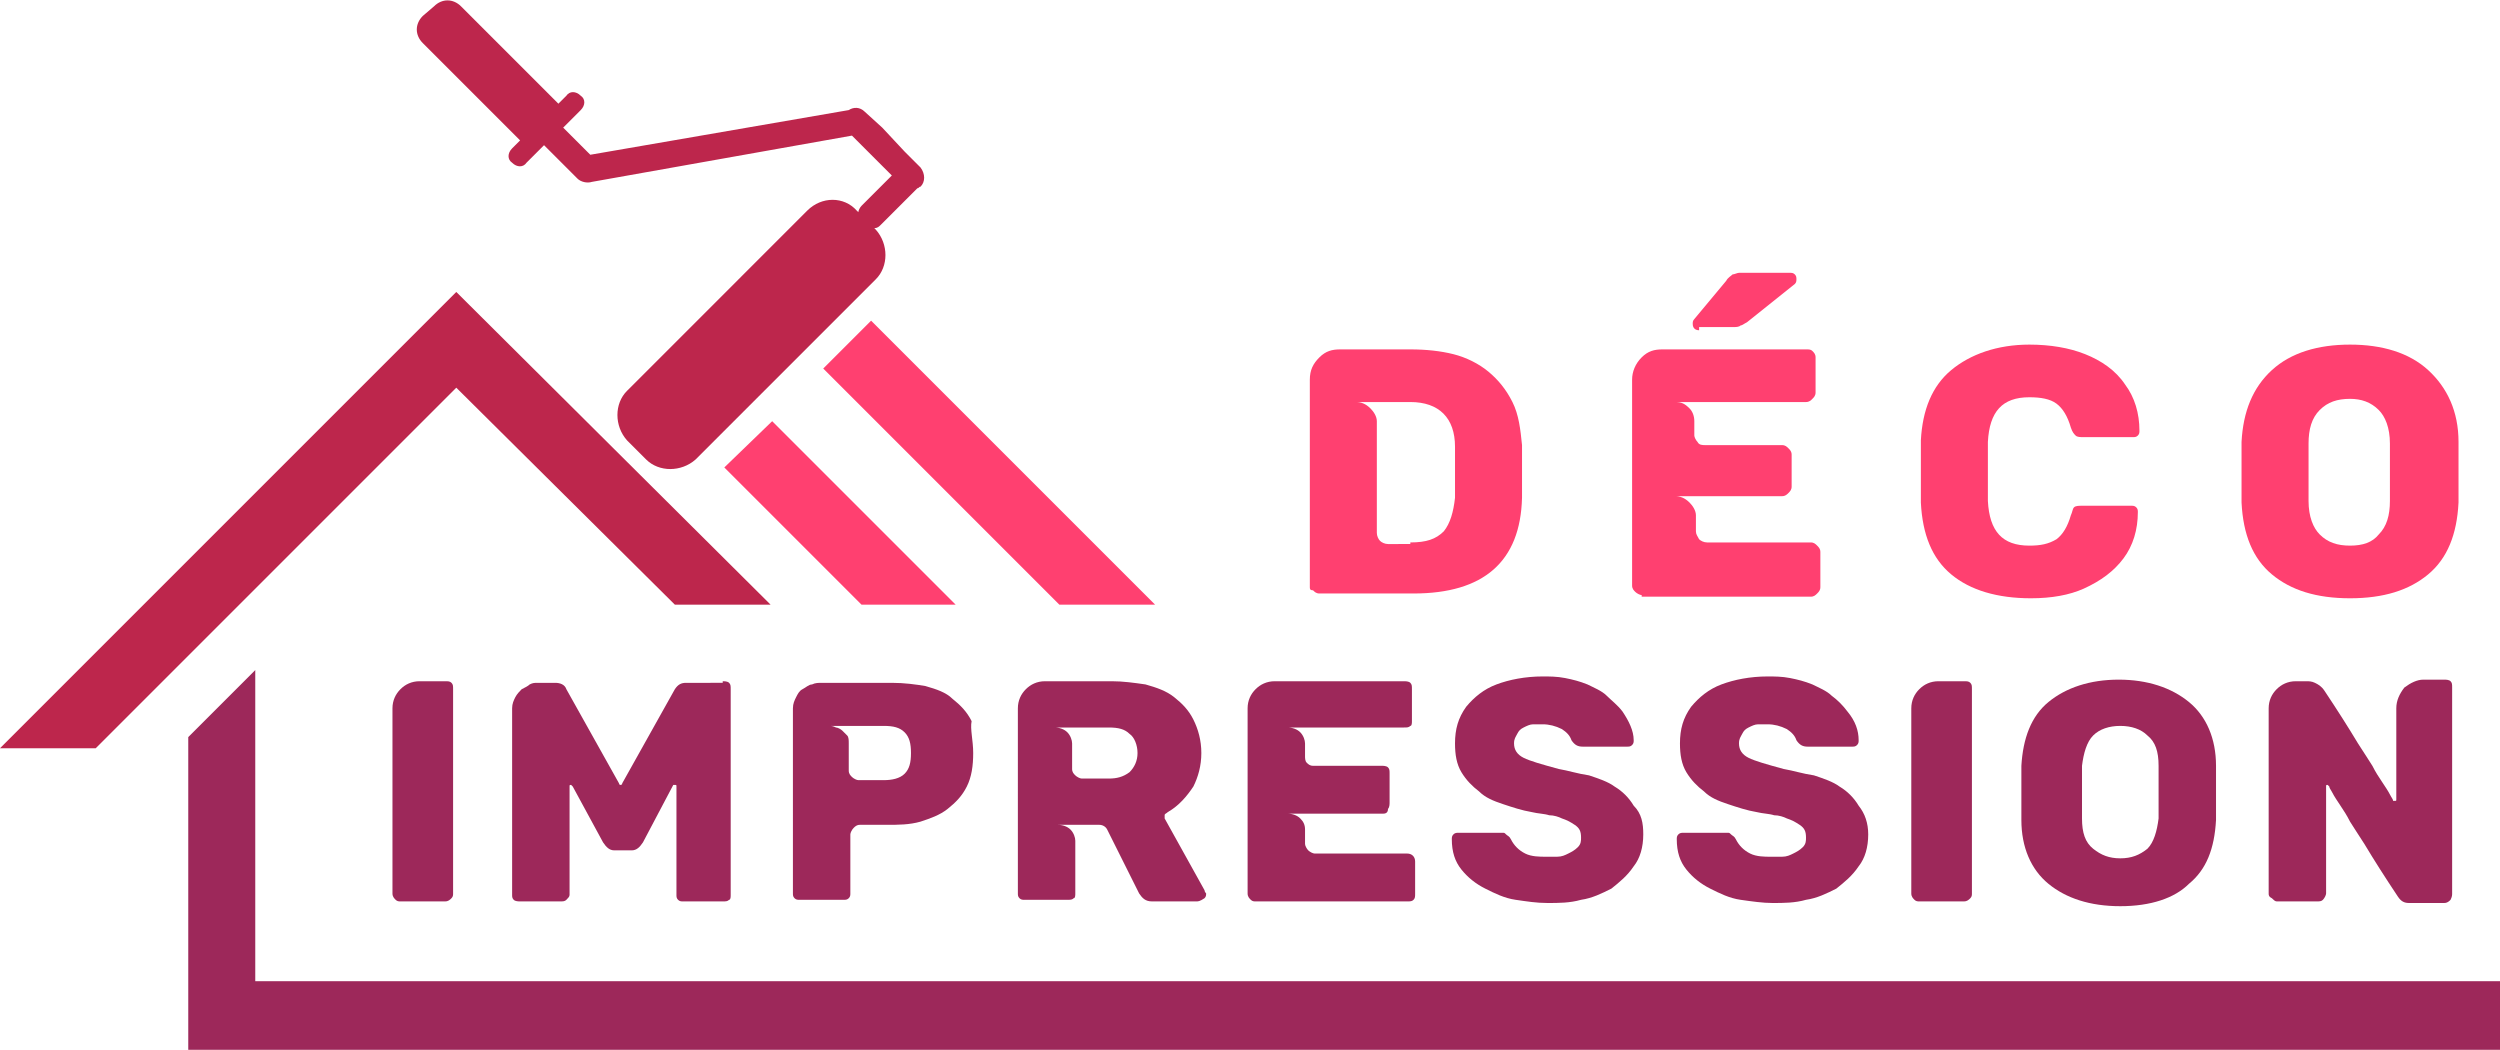
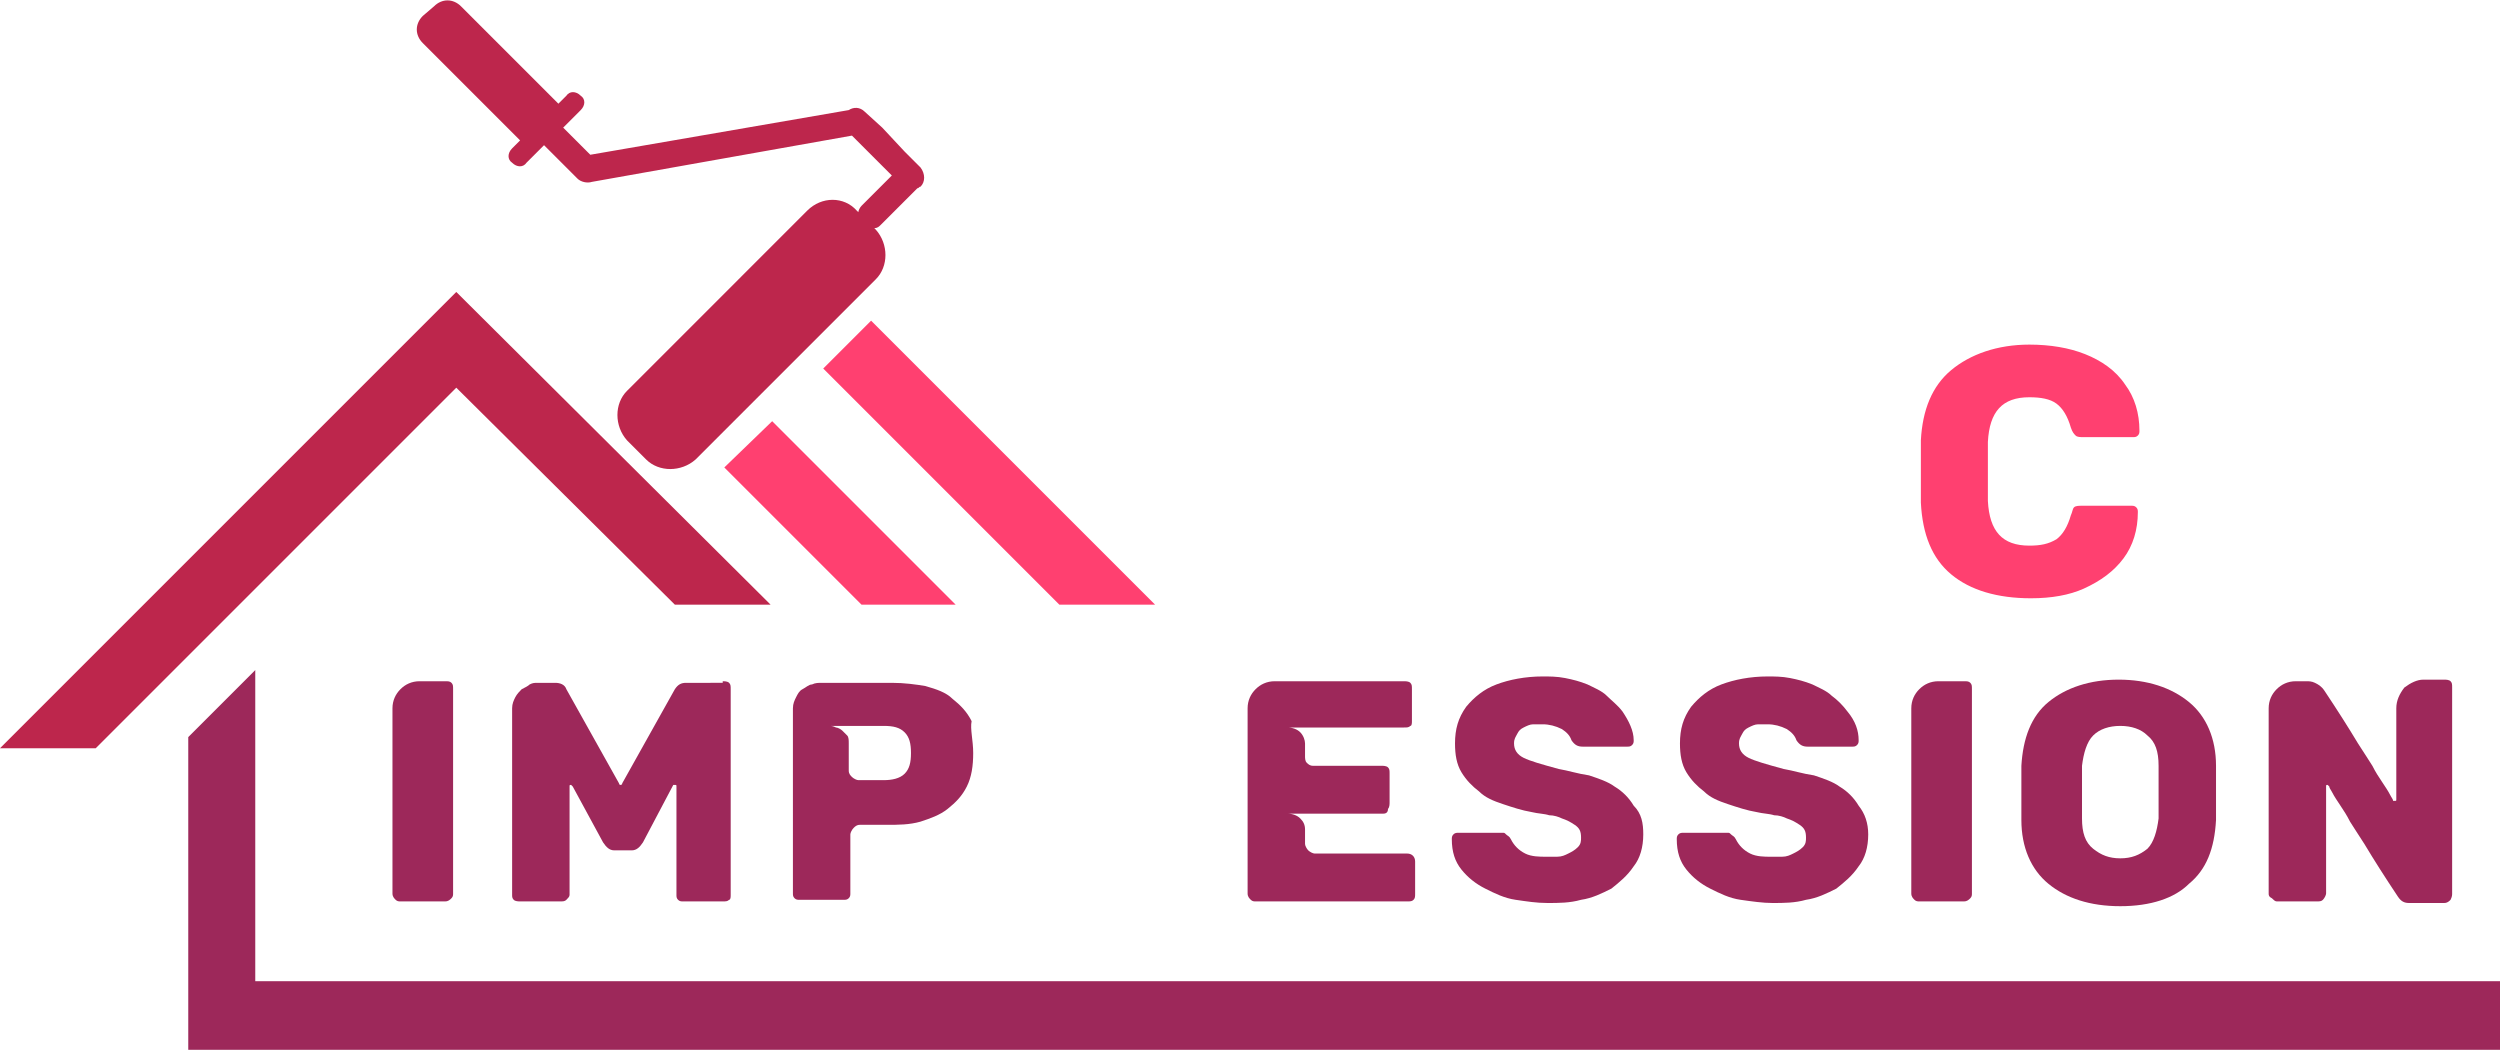
<svg xmlns="http://www.w3.org/2000/svg" version="1.1" id="Layer_1" x="0px" y="0px" width="156.7px" height="65.8px" viewBox="0 0 156.7 65.8" style="enable-background:new 0 0 156.7 65.8;" xml:space="preserve">
  <style type="text/css">
	.st0{fill:#FF4070;}
	.st1{fill:#9D285A;}
	.st2{fill-rule:evenodd;clip-rule:evenodd;fill:#9D285A;}
	.st3{fill-rule:evenodd;clip-rule:evenodd;fill:#BD264C;}
	.st4{fill-rule:evenodd;clip-rule:evenodd;fill:#FF4070;}
</style>
  <g>
    <g>
-       <path class="st0" d="M82.1,36.8V23.8c0-0.6,0.2-1,0.6-1.4c0.4-0.4,0.8-0.5,1.3-0.5h4.4c1,0,1.9,0.1,2.7,0.3    c0.8,0.2,1.6,0.6,2.2,1.1c0.6,0.5,1.1,1.1,1.5,1.9c0.4,0.8,0.5,1.7,0.6,2.7c0,0.2,0,0.5,0,0.7c0,0.3,0,0.6,0,1c0,0.3,0,0.6,0,0.9    c0,0.3,0,0.5,0,0.7c-0.1,4-2.4,6-6.8,6h-5.9c-0.2,0-0.3-0.1-0.4-0.2C82.1,37,82.1,36.9,82.1,36.8z M88.4,34c1,0,1.6-0.2,2.1-0.7    c0.4-0.5,0.6-1.2,0.7-2.1c0-0.2,0-0.4,0-0.7c0-0.3,0-0.6,0-0.9s0-0.6,0-0.9c0-0.3,0-0.5,0-0.7c0-1.8-1-2.8-2.8-2.8H85    c0.3,0,0.6,0.1,0.9,0.4c0.2,0.2,0.4,0.5,0.4,0.8v7c0,0.2,0.1,0.4,0.2,0.5c0.1,0.1,0.3,0.2,0.5,0.2H88.4z" />
-       <path class="st0" d="M102.9,37.3c-0.1,0-0.3-0.1-0.4-0.2c-0.1-0.1-0.2-0.2-0.2-0.4V23.8c0-0.5,0.2-1,0.6-1.4    c0.4-0.4,0.8-0.5,1.3-0.5h9c0.2,0,0.3,0,0.4,0.1c0.1,0.1,0.2,0.2,0.2,0.4v2.2c0,0.2-0.1,0.3-0.2,0.4c-0.1,0.1-0.2,0.2-0.4,0.2    h-8.2c0.4,0,0.6,0.1,0.9,0.4c0.2,0.2,0.3,0.5,0.3,0.8v0.9c0,0.1,0.1,0.3,0.2,0.4c0.1,0.2,0.3,0.2,0.5,0.2h4.8    c0.2,0,0.3,0.1,0.4,0.2c0.1,0.1,0.2,0.2,0.2,0.4v2c0,0.2-0.1,0.3-0.2,0.4c-0.1,0.1-0.2,0.2-0.4,0.2h-6.7c0.3,0,0.6,0.1,0.9,0.4    c0.2,0.2,0.4,0.5,0.4,0.8v1c0,0.2,0.1,0.3,0.2,0.5c0.1,0.1,0.3,0.2,0.5,0.2h6.5c0.2,0,0.3,0.1,0.4,0.2c0.1,0.1,0.2,0.2,0.2,0.4    v2.2c0,0.2-0.1,0.3-0.2,0.4c-0.1,0.1-0.2,0.2-0.4,0.2H102.9z M106.5,20.7c-0.2,0-0.4-0.1-0.4-0.4c0-0.1,0-0.2,0.1-0.3l2-2.4    c0.1-0.2,0.3-0.3,0.4-0.4c0.1,0,0.3-0.1,0.4-0.1h3.2c0.1,0,0.2,0,0.3,0.1c0.1,0.1,0.1,0.2,0.1,0.3c0,0.1,0,0.2-0.1,0.3l-3,2.4    c-0.2,0.1-0.3,0.2-0.4,0.2c-0.1,0.1-0.3,0.1-0.4,0.1H106.5z" />
      <path class="st0" d="M127.3,37.5c-2.1,0-3.8-0.5-5-1.5c-1.2-1-1.8-2.5-1.9-4.5c0-0.4,0-1,0-1.9c0-0.9,0-1.6,0-2    c0.1-1.9,0.7-3.4,1.9-4.4c1.2-1,2.9-1.6,4.9-1.6c1.3,0,2.5,0.2,3.5,0.6c1,0.4,1.9,1,2.5,1.9c0.6,0.8,0.9,1.8,0.9,2.9    c0,0.1,0,0.2-0.1,0.3c-0.1,0.1-0.2,0.1-0.3,0.1h-3.1c-0.2,0-0.4,0-0.5-0.1c-0.1-0.1-0.2-0.2-0.3-0.5c-0.2-0.7-0.5-1.2-0.9-1.5    c-0.4-0.3-1-0.4-1.7-0.4c-1.7,0-2.5,0.9-2.6,2.8c0,0.4,0,1,0,1.8c0,0.8,0,1.5,0,1.9c0.1,1.9,0.9,2.8,2.6,2.8    c0.7,0,1.2-0.1,1.7-0.4c0.4-0.3,0.7-0.8,0.9-1.5c0.1-0.2,0.1-0.4,0.2-0.5c0.1-0.1,0.3-0.1,0.5-0.1h3.1c0.1,0,0.2,0,0.3,0.1    c0.1,0.1,0.1,0.2,0.1,0.3c0,1.1-0.3,2.1-0.9,2.9c-0.6,0.8-1.4,1.4-2.5,1.9C129.7,37.3,128.6,37.5,127.3,37.5z" />
-       <path class="st0" d="M147.3,37.5c-2.1,0-3.7-0.5-4.9-1.5c-1.2-1-1.8-2.5-1.9-4.5c0-0.4,0-1,0-1.9c0-0.9,0-1.5,0-1.9    c0.1-1.9,0.7-3.4,1.9-4.5c1.2-1.1,2.9-1.6,4.9-1.6c2,0,3.7,0.5,4.9,1.6c1.2,1.1,1.9,2.6,1.9,4.5c0,0.9,0,1.5,0,1.9    c0,0.4,0,1.1,0,1.9c-0.1,2-0.7,3.5-1.9,4.5C151,37,149.4,37.5,147.3,37.5z M147.3,34.2c0.8,0,1.4-0.2,1.8-0.7    c0.5-0.5,0.7-1.2,0.7-2.1c0-0.9,0-1.5,0-1.8c0-0.4,0-1,0-1.8c0-1-0.3-1.7-0.7-2.1c-0.5-0.5-1.1-0.7-1.8-0.7    c-0.8,0-1.4,0.2-1.9,0.7c-0.5,0.5-0.7,1.2-0.7,2.1c0,0.4,0,1,0,1.8c0,0.8,0,1.4,0,1.8c0,1,0.3,1.7,0.7,2.1    C145.9,34,146.5,34.2,147.3,34.2z" />
      <path class="st1" d="M24.6,56V44.4c0-0.5,0.2-0.9,0.5-1.2c0.3-0.3,0.7-0.5,1.2-0.5h1.6c0.2,0,0.3,0,0.4,0.1    c0.1,0.1,0.1,0.2,0.1,0.4V56c0,0.1,0,0.2-0.1,0.3c-0.1,0.1-0.2,0.2-0.4,0.2h-2.8c-0.1,0-0.2,0-0.3-0.1    C24.7,56.3,24.6,56.2,24.6,56z" />
      <path class="st1" d="M45.3,42.7c0.1,0,0.3,0,0.4,0.1c0.1,0.1,0.1,0.2,0.1,0.4v12.9c0,0.1,0,0.3-0.1,0.3c-0.1,0.1-0.2,0.1-0.4,0.1    h-2.5c-0.1,0-0.2,0-0.3-0.1c-0.1-0.1-0.1-0.2-0.1-0.3v-6.8c0-0.1,0-0.1-0.1-0.1c0,0-0.1,0-0.1,0l-1.9,3.6    c-0.2,0.3-0.4,0.5-0.7,0.5h-1.1c-0.3,0-0.5-0.2-0.7-0.5l-1.9-3.5c0,0-0.1-0.1-0.1-0.1c-0.1,0-0.1,0-0.1,0.1v6.8    c0,0.1-0.1,0.2-0.2,0.3c-0.1,0.1-0.2,0.1-0.4,0.1h-2.5c-0.1,0-0.3,0-0.4-0.1c-0.1-0.1-0.1-0.2-0.1-0.3V44.4c0-0.3,0.1-0.5,0.2-0.7    c0.1-0.2,0.3-0.4,0.4-0.5c0.2-0.1,0.4-0.2,0.5-0.3c0.2-0.1,0.3-0.1,0.5-0.1h1.1c0.3,0,0.6,0.1,0.7,0.4l3.3,5.9c0,0,0,0.1,0.1,0.1    c0,0,0.1,0,0.1-0.1l3.3-5.9c0.2-0.3,0.4-0.4,0.7-0.4H45.3z" />
      <path class="st1" d="M61,47.2c0,0.8-0.1,1.5-0.4,2.1c-0.3,0.6-0.7,1-1.2,1.4c-0.5,0.4-1.1,0.6-1.7,0.8c-0.7,0.2-1.4,0.2-2.1,0.2    h-1.7c-0.2,0-0.3,0.1-0.4,0.2c-0.1,0.1-0.2,0.3-0.2,0.4V56c0,0.1,0,0.2-0.1,0.3c-0.1,0.1-0.2,0.1-0.3,0.1h-2.8    c-0.1,0-0.2,0-0.3-0.1c-0.1-0.1-0.1-0.2-0.1-0.3V44.4c0-0.3,0.1-0.5,0.2-0.7c0.1-0.2,0.2-0.4,0.4-0.5c0.2-0.1,0.4-0.3,0.6-0.3    c0.2-0.1,0.4-0.1,0.6-0.1h4.4c0.8,0,1.5,0.1,2.1,0.2c0.7,0.2,1.3,0.4,1.7,0.8c0.5,0.4,0.9,0.8,1.2,1.4C60.8,45.7,61,46.4,61,47.2z     M57.1,47.2c0-0.6-0.1-1-0.4-1.3c-0.3-0.3-0.7-0.4-1.3-0.4H52c0.1,0,0.2,0,0.4,0.1c0.1,0,0.3,0.1,0.4,0.2c0.1,0.1,0.2,0.2,0.3,0.3    s0.1,0.3,0.1,0.5v1.7c0,0.2,0.1,0.3,0.2,0.4c0.1,0.1,0.3,0.2,0.4,0.2h1.6c0.5,0,1-0.1,1.3-0.4C57,48.2,57.1,47.8,57.1,47.2z" />
-       <path class="st1" d="M75,56.5h-2.8c-0.4,0-0.6-0.2-0.8-0.5l-2-4c-0.1-0.2-0.3-0.3-0.5-0.3h-2.6c0.3,0,0.6,0.1,0.8,0.3    c0.2,0.2,0.3,0.5,0.3,0.7V56c0,0.1,0,0.3-0.1,0.3c-0.1,0.1-0.2,0.1-0.4,0.1h-2.7c-0.1,0-0.2,0-0.3-0.1s-0.1-0.2-0.1-0.3V44.4    c0-0.5,0.2-0.9,0.5-1.2c0.3-0.3,0.7-0.5,1.2-0.5h4.2c0.7,0,1.4,0.1,2.1,0.2c0.7,0.2,1.3,0.4,1.8,0.8c0.5,0.4,0.9,0.8,1.2,1.4    c0.3,0.6,0.5,1.3,0.5,2.1c0,0.8-0.2,1.5-0.5,2.1c-0.4,0.6-0.9,1.2-1.6,1.6c-0.1,0.1-0.2,0.1-0.2,0.2c0,0.1,0,0.2,0,0.2l2.5,4.5    c0,0.1,0.1,0.2,0.1,0.2c0,0.1,0,0.2-0.1,0.3C75.2,56.5,75.1,56.5,75,56.5z M71.3,47.2c0-0.5-0.2-1-0.5-1.2    c-0.3-0.3-0.7-0.4-1.3-0.4h-3.4c0.3,0,0.6,0.1,0.8,0.3c0.2,0.2,0.3,0.5,0.3,0.7v1.6c0,0.2,0.1,0.3,0.2,0.4    c0.1,0.1,0.3,0.2,0.4,0.2h1.7c0.5,0,0.9-0.1,1.3-0.4C71.1,48.1,71.3,47.7,71.3,47.2z" />
      <path class="st1" d="M78.2,56V44.4c0-0.5,0.2-0.9,0.5-1.2c0.3-0.3,0.7-0.5,1.2-0.5h8.1c0.1,0,0.3,0,0.4,0.1    c0.1,0.1,0.1,0.2,0.1,0.4v2c0,0.1,0,0.3-0.1,0.3c-0.1,0.1-0.2,0.1-0.4,0.1h-7.3c0.3,0,0.6,0.1,0.8,0.3c0.2,0.2,0.3,0.5,0.3,0.7    v0.8c0,0.1,0,0.3,0.1,0.4c0.1,0.1,0.2,0.2,0.4,0.2h4.3c0.1,0,0.3,0,0.4,0.1c0.1,0.1,0.1,0.2,0.1,0.4v1.8c0,0.1,0,0.3-0.1,0.4    C87,50.9,86.9,51,86.7,51h-6c0.3,0,0.6,0.1,0.8,0.3c0.2,0.2,0.3,0.4,0.3,0.7v0.9c0,0.1,0.1,0.3,0.2,0.4c0.1,0.1,0.3,0.2,0.4,0.2    h5.8c0.3,0,0.5,0.2,0.5,0.5V56c0,0.2,0,0.3-0.1,0.4c-0.1,0.1-0.2,0.1-0.4,0.1h-9.5c-0.1,0-0.2,0-0.3-0.1    C78.3,56.3,78.2,56.2,78.2,56z" />
      <path class="st1" d="M103,52.3c0,0.8-0.2,1.5-0.6,2c-0.4,0.6-0.9,1-1.4,1.4c-0.6,0.3-1.2,0.6-1.9,0.7c-0.7,0.2-1.4,0.2-2.1,0.2    c-0.7,0-1.3-0.1-2-0.2c-0.7-0.1-1.3-0.4-1.9-0.7c-0.6-0.3-1.1-0.7-1.5-1.2c-0.4-0.5-0.6-1.1-0.6-1.9c0-0.1,0-0.2,0.1-0.3    s0.2-0.1,0.3-0.1H94c0.1,0,0.1,0,0.2,0s0.1,0,0.2,0.1c0.1,0.1,0.2,0.1,0.3,0.3c0.2,0.4,0.5,0.7,0.9,0.9c0.4,0.2,0.9,0.2,1.3,0.2    c0.2,0,0.4,0,0.7,0c0.3,0,0.5-0.1,0.7-0.2c0.2-0.1,0.4-0.2,0.6-0.4c0.2-0.2,0.2-0.4,0.2-0.6c0-0.4-0.1-0.6-0.4-0.8    c-0.3-0.2-0.5-0.3-0.8-0.4c-0.2-0.1-0.5-0.2-0.8-0.2c-0.3-0.1-0.7-0.1-1.1-0.2c-0.6-0.1-1.2-0.3-1.8-0.5c-0.6-0.2-1.1-0.4-1.5-0.8    c-0.4-0.3-0.8-0.7-1.1-1.2c-0.3-0.5-0.4-1.1-0.4-1.8c0-0.9,0.2-1.6,0.7-2.3c0.5-0.6,1.1-1.1,1.9-1.4c0.8-0.3,1.8-0.5,2.9-0.5    c0.4,0,0.9,0,1.4,0.1c0.5,0.1,0.9,0.2,1.4,0.4c0.4,0.2,0.9,0.4,1.2,0.7s0.7,0.6,1,1c0.4,0.6,0.7,1.2,0.7,1.8c0,0.1,0,0.2-0.1,0.3    c-0.1,0.1-0.2,0.1-0.3,0.1h-2.8c-0.3,0-0.5-0.1-0.7-0.4c-0.1-0.3-0.3-0.5-0.6-0.7c-0.4-0.2-0.8-0.3-1.2-0.3c-0.2,0-0.4,0-0.6,0    c-0.2,0-0.4,0.1-0.6,0.2c-0.2,0.1-0.3,0.2-0.4,0.4c-0.1,0.2-0.2,0.3-0.2,0.6c0,0.4,0.2,0.7,0.6,0.9c0.4,0.2,1.1,0.4,2.2,0.7    c0.6,0.1,1.2,0.3,1.9,0.4c0.6,0.2,1.2,0.4,1.6,0.7c0.5,0.3,0.9,0.7,1.2,1.2C102.9,51,103,51.6,103,52.3z" />
      <path class="st1" d="M117.1,52.3c0,0.8-0.2,1.5-0.6,2c-0.4,0.6-0.9,1-1.4,1.4c-0.6,0.3-1.2,0.6-1.9,0.7c-0.7,0.2-1.4,0.2-2.1,0.2    c-0.6,0-1.3-0.1-2-0.2c-0.7-0.1-1.3-0.4-1.9-0.7c-0.6-0.3-1.1-0.7-1.5-1.2c-0.4-0.5-0.6-1.1-0.6-1.9c0-0.1,0-0.2,0.1-0.3    c0.1-0.1,0.2-0.1,0.3-0.1h2.6c0.1,0,0.1,0,0.2,0c0.1,0,0.1,0,0.2,0.1c0.1,0.1,0.2,0.1,0.3,0.3c0.2,0.4,0.5,0.7,0.9,0.9    c0.4,0.2,0.9,0.2,1.3,0.2c0.2,0,0.4,0,0.7,0c0.3,0,0.5-0.1,0.7-0.2c0.2-0.1,0.4-0.2,0.6-0.4c0.2-0.2,0.2-0.4,0.2-0.6    c0-0.4-0.1-0.6-0.4-0.8c-0.3-0.2-0.5-0.3-0.8-0.4c-0.2-0.1-0.5-0.2-0.8-0.2c-0.3-0.1-0.7-0.1-1.1-0.2c-0.6-0.1-1.2-0.3-1.8-0.5    c-0.6-0.2-1.1-0.4-1.5-0.8c-0.4-0.3-0.8-0.7-1.1-1.2c-0.3-0.5-0.4-1.1-0.4-1.8c0-0.9,0.2-1.6,0.7-2.3c0.5-0.6,1.1-1.1,1.9-1.4    c0.8-0.3,1.8-0.5,2.9-0.5c0.4,0,0.9,0,1.4,0.1c0.5,0.1,0.9,0.2,1.4,0.4c0.4,0.2,0.9,0.4,1.2,0.7c0.4,0.3,0.7,0.6,1,1    c0.5,0.6,0.7,1.2,0.7,1.8c0,0.1,0,0.2-0.1,0.3c-0.1,0.1-0.2,0.1-0.3,0.1h-2.8c-0.3,0-0.5-0.1-0.7-0.4c-0.1-0.3-0.3-0.5-0.6-0.7    c-0.4-0.2-0.8-0.3-1.2-0.3c-0.2,0-0.4,0-0.6,0c-0.2,0-0.4,0.1-0.6,0.2c-0.2,0.1-0.3,0.2-0.4,0.4c-0.1,0.2-0.2,0.3-0.2,0.6    c0,0.4,0.2,0.7,0.6,0.9c0.4,0.2,1.1,0.4,2.2,0.7c0.6,0.1,1.2,0.3,1.9,0.4c0.6,0.2,1.2,0.4,1.6,0.7c0.5,0.3,0.9,0.7,1.2,1.2    C116.9,51,117.1,51.6,117.1,52.3z" />
      <path class="st1" d="M119.8,56V44.4c0-0.5,0.2-0.9,0.5-1.2c0.3-0.3,0.7-0.5,1.2-0.5h1.6c0.2,0,0.3,0,0.4,0.1    c0.1,0.1,0.1,0.2,0.1,0.4V56c0,0.1,0,0.2-0.1,0.3c-0.1,0.1-0.2,0.2-0.4,0.2h-2.8c-0.1,0-0.2,0-0.3-0.1S119.8,56.2,119.8,56z" />
      <path class="st1" d="M132.9,56.8c-1.9,0-3.4-0.5-4.5-1.4c-1.1-0.9-1.7-2.3-1.7-4c0-0.4,0-0.9,0-1.7c0-0.8,0-1.3,0-1.7    c0.1-1.7,0.6-3.1,1.7-4c1.1-0.9,2.6-1.4,4.4-1.4c1.8,0,3.3,0.5,4.4,1.4c1.1,0.9,1.7,2.3,1.7,4c0,0.8,0,1.3,0,1.7c0,0.4,0,1,0,1.7    c-0.1,1.8-0.6,3.1-1.7,4C136.3,56.3,134.8,56.8,132.9,56.8z M132.9,53.8c0.7,0,1.2-0.2,1.7-0.6c0.4-0.4,0.6-1.1,0.7-1.9    c0-0.8,0-1.3,0-1.7c0-0.3,0-0.9,0-1.6c0-0.9-0.2-1.5-0.7-1.9c-0.4-0.4-1-0.6-1.7-0.6c-0.7,0-1.3,0.2-1.7,0.6    c-0.4,0.4-0.6,1.1-0.7,1.9c0,0.4,0,0.9,0,1.6c0,0.7,0,1.3,0,1.7c0,0.9,0.2,1.5,0.7,1.9C131.7,53.6,132.2,53.8,132.9,53.8z" />
      <path class="st1" d="M142.2,56V44.4c0-0.5,0.2-0.9,0.5-1.2c0.3-0.3,0.7-0.5,1.2-0.5h0.7c0.1,0,0.3,0,0.5,0.1    c0.2,0.1,0.4,0.2,0.6,0.5c0.8,1.2,1.5,2.3,2.1,3.3c0.4,0.6,0.7,1.1,0.9,1.4c0.2,0.4,0.4,0.7,0.6,1c0.2,0.3,0.4,0.6,0.5,0.8    c0.1,0.2,0.2,0.3,0.2,0.4c0,0,0,0,0.1,0c0.1,0,0.1,0,0.1-0.1v-5.7c0-0.5,0.2-0.9,0.5-1.3c0.4-0.3,0.8-0.5,1.2-0.5h1.3    c0.1,0,0.3,0,0.4,0.1c0.1,0.1,0.1,0.2,0.1,0.4V56c0,0.1,0,0.2-0.1,0.4c-0.1,0.1-0.2,0.2-0.4,0.2H151c-0.3,0-0.5-0.1-0.7-0.4    c-0.8-1.2-1.5-2.3-2.1-3.3c-0.4-0.6-0.7-1.1-0.9-1.4c-0.2-0.4-0.4-0.7-0.6-1c-0.2-0.3-0.4-0.6-0.5-0.8c-0.1-0.2-0.2-0.3-0.2-0.4    c0,0-0.1-0.1-0.1-0.1c-0.1,0-0.1,0-0.1,0.1V56c0,0.1-0.1,0.3-0.2,0.4s-0.2,0.1-0.4,0.1h-2.5c-0.1,0-0.2-0.1-0.3-0.2    C142.2,56.2,142.2,56.1,142.2,56z" />
    </g>
  </g>
  <g>
    <polygon class="st2" points="45.5,65.8 41.3,65.8 40,65.8 34.5,65.8 22.8,65.8 17.1,65.8 11.8,65.8 11.8,46.2 16,42 16,61.5    17.1,61.5 18.2,61.5 39.1,61.5 40,61.5 41.2,61.5 41.3,61.5 45.5,61.5 156.7,61.5 156.7,65.8  " />
    <polygon class="st3" points="0,46.9 28.6,18.3 48.3,37.9 42.3,37.9 28.6,24.3 6,46.9  " />
    <polygon class="st4" points="48.4,26.4 59.9,37.9 54,37.9 45.4,29.3  " />
    <polygon class="st4" points="54.6,20.1 72.4,37.9 66.4,37.9 51.6,23.1  " />
    <path class="st3" d="M50.6,13.2L39.3,24.5c-0.8,0.8-0.8,2.2,0,3.1l1.2,1.2c0.8,0.8,2.2,0.8,3.1,0l11.3-11.3c0.8-0.8,0.8-2.2,0-3.1   l-0.1-0.1c0.2,0,0.3-0.1,0.4-0.2l2.3-2.3c0.1,0,0.1-0.1,0.2-0.1l0,0c0.3-0.3,0.3-0.8,0-1.2l0,0l0,0l-1-1L55.3,8L54.2,7   c-0.3-0.3-0.7-0.3-1-0.1l0,0L37,9.7l-0.5-0.5L35.3,8l1.1-1.1c0.3-0.3,0.3-0.7,0-0.9l0,0c-0.3-0.3-0.7-0.3-0.9,0l-0.5,0.5l-6.1-6.1   c-0.5-0.5-1.2-0.5-1.7,0L26.5,1c-0.5,0.5-0.5,1.2,0,1.7l6.1,6.1l-0.5,0.5c-0.3,0.3-0.3,0.7,0,0.9l0,0c0.3,0.3,0.7,0.3,0.9,0   l1.1-1.1l1.2,1.2l0.9,0.9c0.2,0.2,0.6,0.3,0.9,0.2l16.3-2.9l0.7,0.7l1.4,1.4l0.4,0.4l-1.9,1.9c-0.1,0.1-0.2,0.3-0.2,0.4l-0.1-0.1   C52.9,12.3,51.5,12.3,50.6,13.2z" />
  </g>
</svg>